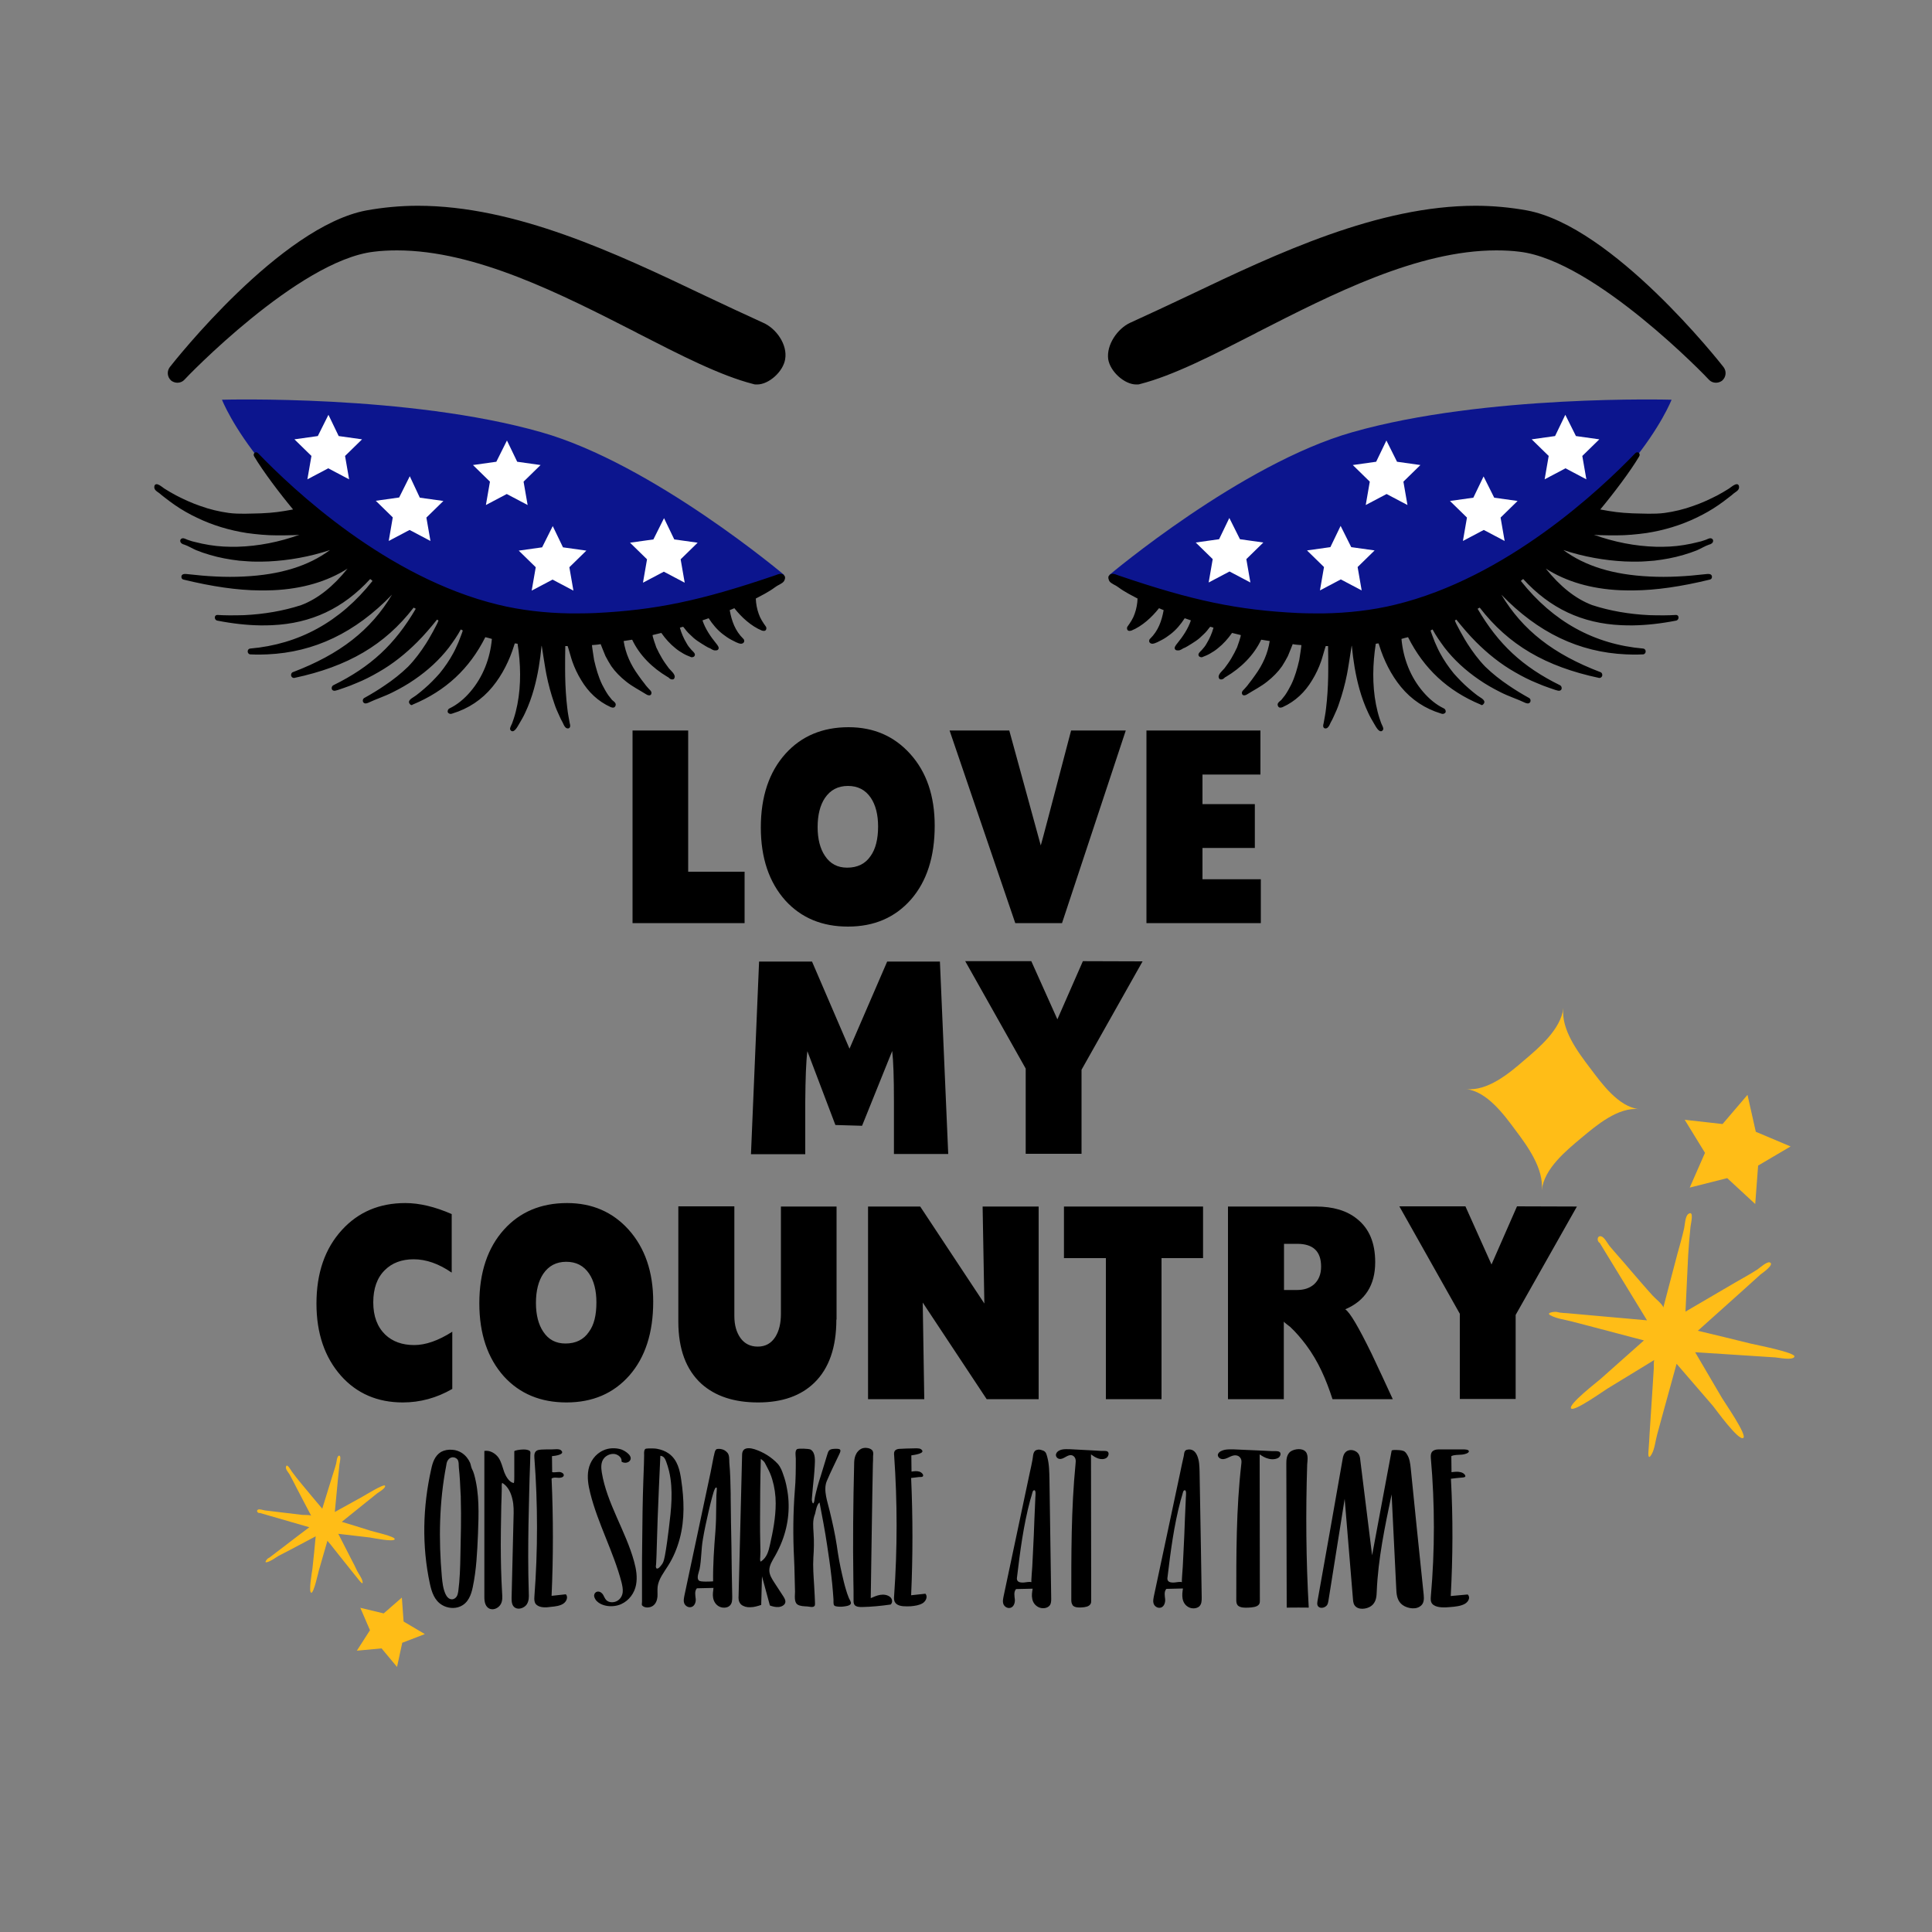
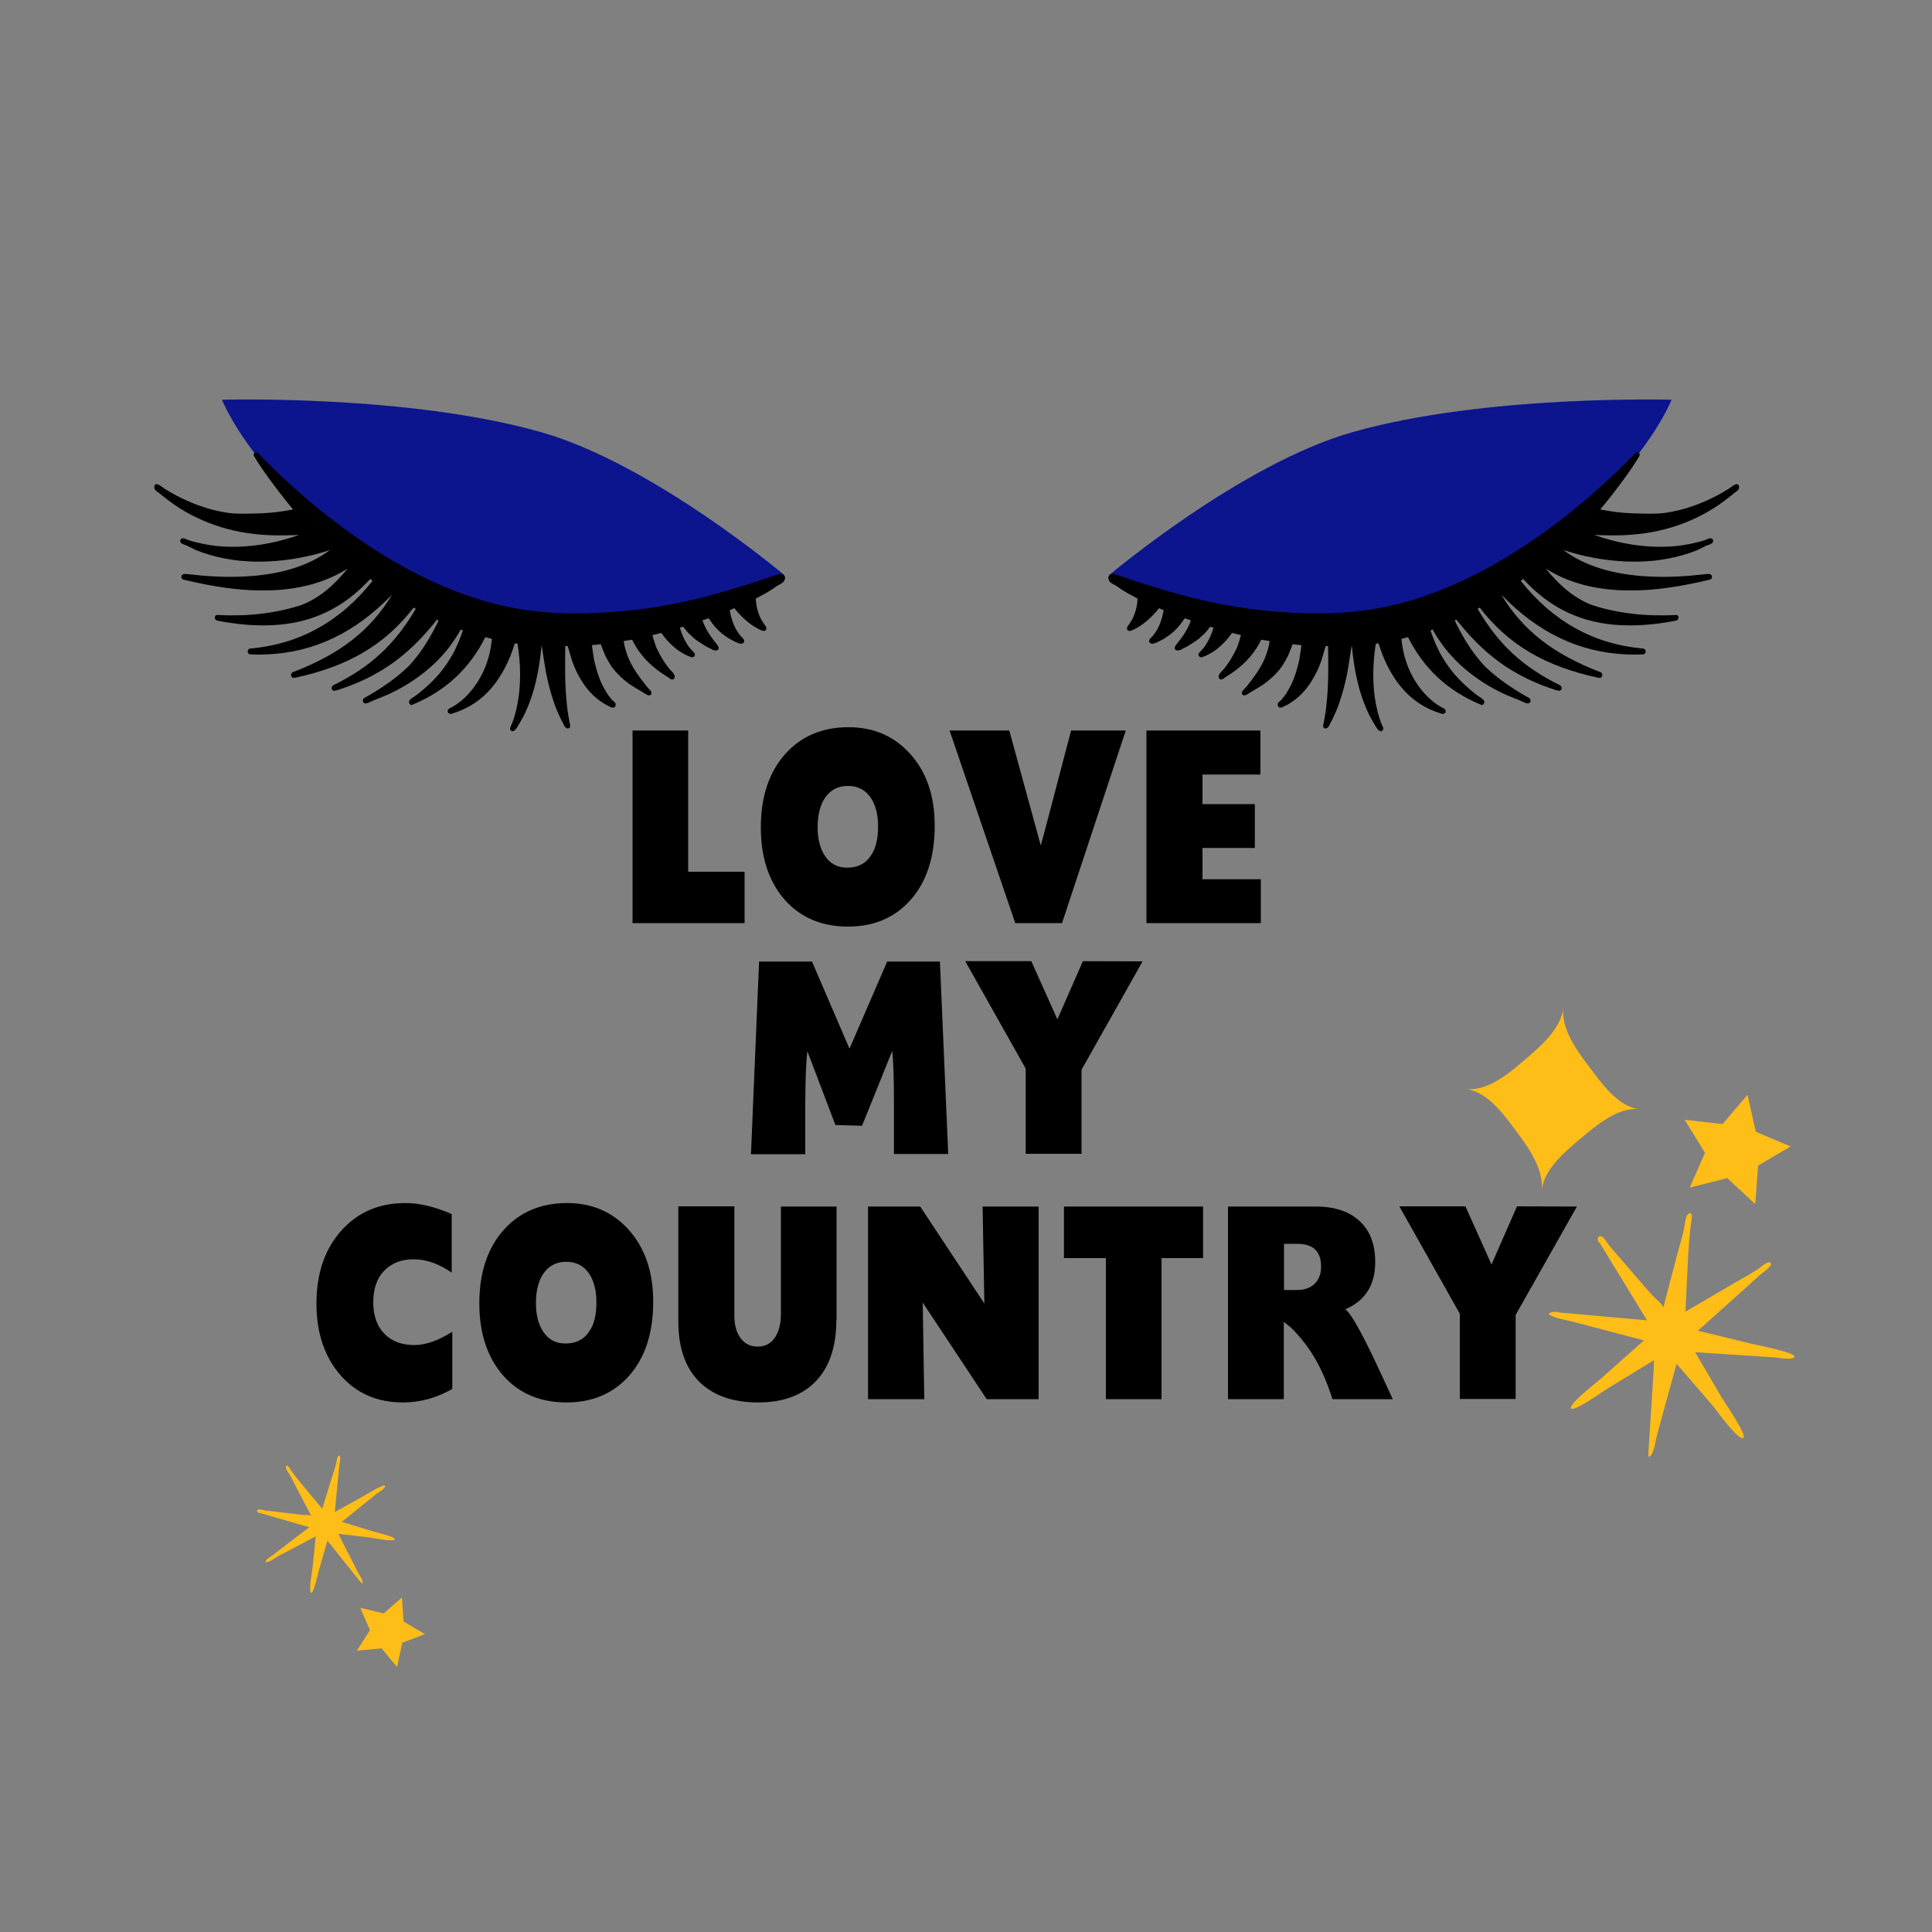
<svg xmlns="http://www.w3.org/2000/svg" version="1.1" id="Layer_1" x="0px" y="0px" width="1000px" height="1000px" viewBox="0 0 1000 1000" style="enable-background:new 0 0 1000 1000;" xml:space="preserve">
  <rect x="0" y="0" width="1000" height="1000" fill="#808080" stroke="none" />
  <style type="text/css">
	.st0{fill:#0C158E;}
	.st1{fill:#FFFFFF;}
	.st2{fill:#FFBD17;}
</style>
  <g>
    <path d="M385.4,477.8h-58v-99.7h28.8v73.1h29.2V477.8z M483.8,427.4c0,16.1-4.1,28.8-12.3,38.2c-8.2,9.3-19,14-32.6,14   c-13.4,0-24.2-4.5-32.4-13.5c-8.4-9.4-12.7-22-12.7-37.8c0-16,4.3-28.8,12.8-38.2c8.2-9.1,19.1-13.7,32.6-13.7   c13,0,23.6,4.6,31.9,13.8C479.6,399.6,483.8,412,483.8,427.4z M454.5,427.8c0-6.2-1.3-11.2-3.8-14.9c-2.8-4.1-6.7-6.1-11.8-6.1   c-5.2,0-9.1,2.1-11.9,6.2c-2.5,3.7-3.8,8.8-3.8,15.1c0,6.2,1.3,11.2,3.8,14.9c2.7,4.1,6.5,6.1,11.5,6.1c5.3,0,9.4-2,12.1-6   C453.2,439.5,454.5,434.3,454.5,427.8z M582.7,378.1l-33,99.7h-24.2l-34-99.7h30.9l16.3,59.5c0.2-0.4,5.4-20.2,15.7-59.5   L582.7,378.1L582.7,378.1z M652.6,477.8h-59.2v-99.7h59v22.8h-30v15.3h27.1v22.7h-27.1v16.2h30.2L652.6,477.8L652.6,477.8z    M490.8,597.3h-28.1c0-9,0-18.1,0-27.1c0-12.5-0.3-21.2-0.9-26.2l-15.6,38.7l-13.8-0.4l-14.5-38.2c-0.7,5.4-1,14.1-1.1,26.2   c0,9,0,18.1,0,27.1h-28.1l4.2-99.7h27.4l19.4,45.1l19.5-45.1h27.3L490.8,597.3z M591.4,497.6l-31.6,56.1v43.5h-28.9v-44.1   l-31.3-55.6h34.2l13.5,30.1l13.2-30.1L591.4,497.6L591.4,497.6z M234.1,718.9c-8.1,4.7-16.7,7-25.6,7c-13.1,0-23.8-4.6-32-13.8   c-8.4-9.5-12.7-21.9-12.7-37.4c0-15.8,4.4-28.5,13.2-38.1c8.5-9.3,19.4-13.9,32.8-13.9c7.3,0,15.3,1.9,24,5.7v30.3   c-6.7-4.6-13.2-6.9-19.7-6.9c-6.2,0-11.2,1.9-14.9,5.6c-4,3.9-6,9.5-6,16.7c0,7.2,2.1,12.7,6.2,16.7c3.8,3.6,8.8,5.4,15,5.4   c5.9,0,12.5-2.3,19.7-6.9V718.9z M338.1,673.7c0,16.1-4.1,28.8-12.3,38.2c-8.2,9.3-19,14-32.6,14c-13.4,0-24.2-4.5-32.4-13.5   c-8.4-9.4-12.7-22-12.7-37.8c0-16,4.3-28.8,12.8-38.2c8.2-9.1,19.1-13.7,32.6-13.7c13,0,23.6,4.6,31.9,13.8   C333.8,645.9,338.1,658.3,338.1,673.7z M308.7,674.1c0-6.2-1.3-11.2-3.8-14.9c-2.8-4.1-6.7-6.1-11.8-6.1c-5.2,0-9.1,2.1-11.9,6.2   c-2.5,3.7-3.8,8.8-3.8,15.1c0,6.2,1.3,11.2,3.8,14.9c2.7,4.1,6.5,6.1,11.5,6.1c5.3,0,9.4-2,12.1-6   C307.5,685.8,308.7,680.7,308.7,674.1z M432.9,683c0,14.4-3.8,25.3-11.4,32.7c-7,6.8-16.7,10.2-29.1,10.2s-22.1-3.2-29.3-9.6   c-8-7.3-12-18-12-32.3v-59.6h29v56.8c0,4.7,1.1,8.5,3.2,11.4s5.1,4.4,8.9,4.4c4,0,7-1.7,9.1-5c1.9-3,2.9-7,2.9-11.9v-55.6H433V683   H432.9z M537.6,724.2h-26.9l-33.1-50l0.8,50h-29.1v-99.7h27l33.2,50.2l-0.9-50.2h29V724.2z M622.7,651.2h-21.5v73h-28.8v-73h-21.7   v-26.7h72V651.2z M720.9,724.2h-31.2c-3.3-10.2-7.3-19.5-13.7-28.1c-2.5-3.3-5.2-6.5-8.2-9.3c-0.3-0.3-3.3-2.4-3.3-2.8v40.2h-28.9   v-99.7h45.5c8.9,0,16,2.1,21.3,6.4c6.3,5,9.4,12.4,9.4,22.4c0,11.9-5.2,20-15.5,24.4c2.4,1.5,6.9,9.2,13.7,23.1   C713.7,708.6,717.3,716.4,720.9,724.2z M683.8,655.6c0-7.9-4.1-11.8-12.4-11.8h-6.8v23.9h6.7c3.6,0,6.4-0.9,8.7-2.8   C682.5,662.7,683.8,659.6,683.8,655.6z M816.2,624.5l-31.7,56.1v43.5h-28.9V680l-31.3-55.6h34.2l13.5,30.1l13.2-30.1L816.2,624.5   L816.2,624.5z" />
-     <path d="M234.1,750.4c1.8,0.1,3.5,0.7,4.9,1.6c2,1.3,3.4,3.1,4.3,5.1c0.4,1,0.5,2.1,0.9,3c0.5,1,0.9,1.9,1.2,3   c1.4,5,2,10.1,2.2,15.2c0.2,5.3,0,10.5-0.2,15.8c-0.4,9.2-0.8,18.4-2.7,27.4c-0.8,3.9-2.3,8.2-6.5,10c-2.9,1.3-6.6,0.9-9.3-0.7   c-4.1-2.4-5.5-6.9-6.4-11.1c-4.2-19.5-3.7-39.8,0.7-59.3c0.7-3.3,1.8-6.9,5.1-8.9C230,750.6,232,750.2,234.1,750.4z M238.5,775.7   c0-0.9,0-1.7-0.1-2.6c-0.2-4.5-0.4-9-0.9-13.5c-0.1-1.2,0.1-3.2-0.8-4.3c-1.4-1.5-3.7-1.3-4.8,0.4c-0.6,0.8-0.8,1.8-0.9,2.7   c-3.7,19-4,38.5-2.3,57.7c0.3,3.1,0.6,6.1,1.9,9c0.6,1.3,1.7,2.7,3.3,2.7c1.1,0,2-0.7,2.5-1.5c0.5-0.8,0.6-1.7,0.8-2.6   c0.8-6.1,1-12.3,1.1-18.4C238.5,795.4,238.8,785.6,238.5,775.7z M266,767.6L266,767.6c0.2-1.1,0.2-2.3,0.2-3.4c0-1.5,0-2.9,0-4.4   c0-2.9,0-5.7,0-8.6c0-0.5,3.2-0.9,3.7-0.9c1.2-0.1,2.7-0.1,3.8,0.4c1,0.4,0.9,1.2,0.8,2.1c0,1.4-0.1,2.7-0.1,4.1   c-0.2,5.4-0.4,10.8-0.5,16.3c-0.3,10.8-0.5,21.7-0.5,32.5c0,6.3,0.1,12.6,0.3,18.9c0.1,2,0.1,4.1-1.1,5.9c-1.2,1.7-4,2.8-5.9,1.7   c-1.8-1-1.9-3.2-1.9-5c0.3-13.8,0.7-27.7,1-41.5c0.1-3.3,0.2-6.6-0.6-9.8c-0.7-3.1-2.2-6.6-5.3-8.4c-0.4,1.1-0.1,2.4-0.2,3.6   c0,1.4-0.1,2.7-0.1,4.1c-0.1,2.7-0.2,5.4-0.2,8.1c-0.1,5.4-0.2,10.8-0.2,16.2c0,8.4,0.2,16.8,0.7,25.1c0.1,1.9,0.3,3.9-0.7,5.7   c-1,1.8-3.3,3.1-5.4,2.5c-2.6-0.8-3.1-3.7-3.1-6.1c0-25.2,0-50.5,0-75.7c3-0.5,5.9,1.4,7.4,3.6c1.5,2.3,2,4.9,2.9,7.4   C261.6,763.5,263.3,767.3,266,767.6z M277.9,830.8c-0.3-0.2-0.5-0.5-0.7-0.7c-0.7-1.1-0.7-2.4-0.6-3.7c1.8-23.9,1.8-47.9,0-71.8   c-0.1-1.4-0.1-3,1.3-3.8c0.7-0.4,1.5-0.4,2.3-0.5c1.8-0.1,3.6-0.1,5.5-0.1c1.2,0,3.6-0.4,4.6,0.4c2.7,2.3-3.3,3-4.6,3.1   c0,2.8,0.1,5.6,0.1,8.3c1.2,0.2,2.4-0.1,3.6-0.1s2.6,0.8,2.4,1.8s-1.7,1.3-2.9,1.2s-2.5-0.3-3.4,0.4c0.9,20.2,0.9,40.5,0,60.7   c2.5-0.3,4.9-0.5,7.4-0.8c1.3,1.5,0.3,3.8-1.4,4.9c-1.7,1.1-4.1,1.4-6.3,1.6C282.7,832.1,279.7,832.2,277.9,830.8z M307.5,825.8   L307.5,825.8c0.1-1,0.8-1.9,1.9-2c1.2-0.1,2.3,0.8,2.8,1.7s0.9,2,1.7,2.8c1.4,1.3,3.9,1.3,5.6,0.3s2.6-2.7,2.8-4.4   c0.2-1.7-0.2-3.5-0.6-5.2c-4.1-15.7-12.3-30.5-16.2-46.2c-1-4-1.7-8.1-0.9-12.2c0.8-4,3.4-8,7.7-9.9c2.8-1.3,6.2-1.4,9.2-0.5   c2.3,0.8,6.6,3.7,4.3,6.1c-1,1-3,1.1-4.1,0.2c0.3-1.8-1.4-3.5-3.5-3.9c-2.1-0.3-4.2,0.6-5.5,2.1c-1.8,2.1-1.6,5-1.2,7.5   c2.6,15.9,12.4,30.3,16.7,46c1.1,4,1.8,8.1,1,12.2c-0.8,4.1-3.5,8-7.7,9.9c-4.3,1.9-10.2,1.3-13-2   C308,827.6,307.5,826.7,307.5,825.8z M333.8,750.2c0.2-0.2,0.4-0.4,0.8-0.4c0.7-0.1,1.4-0.1,2.2-0.1c1.1,0,2.2,0,3.3,0.2   c2.2,0.4,4.3,1.2,6,2.4c4.7,3.3,5.8,8.9,6.5,13.7c1.5,10.1,1.9,20.5-0.8,30.5c-1.3,4.8-3.2,9.5-6,13.9c-2.2,3.5-4.9,6.9-5.4,10.8   c-0.2,1.8,0,3.5-0.1,5.3c-0.2,1.8-0.8,3.6-2.4,4.7c-1.6,1.1-4.4,1.2-5.6-0.3c-0.2-0.3,0-1.4,0-1.8c0-0.7,0-1.4,0-2.1   c0-1.4,0-2.7,0-4.1c0-2.7,0-5.4,0-8.1c0-5.4,0-10.8,0.1-16.2c0.1-10.8,0.2-21.7,0.6-32.5c0.1-2.8,0.2-5.5,0.3-8.3   c0.1-1.5,0-3,0.1-4.5C333.4,752.7,333.2,751.1,333.8,750.2z M340.1,811.9c1,0.1,2.5-2.2,2.8-2.6c0.7-1.2,0.9-2.5,1.2-3.8   c0.9-4.8,1.5-9.6,2.1-14.4c1.2-9.8,2.4-19.9,0.1-29.7c-0.4-1.6-0.9-3.3-1.5-4.9c-0.5-1.3-1.1-2.8-3-3c-0.5,10.8-1,21.7-1.4,32.5   c-0.1,4.3-0.3,8.6-0.4,12.8c-0.1,2.2-0.1,4.3-0.2,6.5c0,1.4-0.2,2.9-0.2,4.3c0,0.5-0.3,1.4,0,1.8   C339.7,811.8,339.9,811.9,340.1,811.9z M370.4,750.6c0.1-0.2,0.2-0.3,0.3-0.4c0.6-0.4,2.1-0.3,2.8-0.1c1.1,0.2,2,0.8,2.7,1.5   c1.5,1.3,1.2,3.8,1.3,5.5c0.5,5.4,0.6,10.7,0.7,16.1c0,0.6,0,1.3,0,1.9c0.1,8.6,0.2,17.1,0.4,25.7c0.1,8.6,0.2,17.1,0.4,25.7   c0,1.7,0,3.5-1.4,4.7c-1.4,1.2-3.9,1.2-5.6,0.2s-2.6-2.7-2.9-4.4c-0.3-1.7,0-3.4,0.2-5.1c-2.9,0.1-5.7,0.1-8.6,0.2   c-1.3,1.5-0.8,3.6-0.6,5.5s-0.8,4.3-3,4.3c-1.4,0-2.6-1-3-2.2c-0.4-1.2-0.1-2.4,0.1-3.6c2.3-10.7,4.5-21.4,6.8-32   c2.3-10.7,4.5-21.4,6.8-32c0.6-2.7,1-5.5,1.6-8.2C369.7,753.1,369.8,751.4,370.4,750.6z M369.1,818.5c-0.1-8.7,0.5-17.3,1.2-26   c0.3-4.1,0.4-8.1,0.4-12.2c0-2.1,0.1-4.2,0.1-6.3c0-0.9,0.2-1.8,0.2-2.7c0-0.3,0.1-1.1-0.1-1.3c-1-0.8-2.2,4.8-2.4,5.3   c-0.6,2.3-1.2,4.6-1.7,6.9c-1.1,4.8-2.2,9.7-3,14.6c-0.9,5.1-0.7,10.3-1.7,15.4c-0.3,1.4-1.8,4.7-0.3,5.9   C362.4,818.9,368,818.6,369.1,818.5z M383.6,830.5c-0.2-0.2-0.4-0.4-0.5-0.6c-0.9-1.2-0.9-2.7-0.8-4.1c0.6-24.2,1.2-48.3,1.8-72.5   c0-1,0.1-2,0.8-2.8c1.2-1.3,3.7-1,5.6-0.4c4.7,1.5,8.9,4.2,12,7.5c1.6,1.8,2.3,3.8,3,5.9c0.8,2.2,1.4,4.5,1.8,6.8   c1.8,9.1,0.9,18.6-2.5,27.4c-1,2.6-2.2,5.1-3.6,7.6c-1.4,2.4-3.1,5-3,7.7c0.1,2.3,1.4,4.3,2.7,6.3c1.5,2.3,3,4.6,4.5,6.9   c0.7,1.1,1.4,2.3,1,3.5c-0.4,1.2-2,2-3.5,2.1s-3-0.3-4.4-0.8c-1.4-5-2.7-10.1-4.1-15.1c-0.1,4.9-0.3,9.9-0.4,14.8   c-1.8,0.6-3.7,1.2-5.7,1.2C386.5,832,384.8,831.5,383.6,830.5z M393.9,808.2c3.1-2.1,3.9-5.4,4.6-8.5c1.6-7.1,3-14.3,3-21.6   c0-4.2-0.6-8.4-1.8-12.4c-0.6-2.1-1.5-4.1-2.5-6c-0.4-0.8-0.9-1.7-1.3-2.5c-0.4-0.8-1.3-1.4-2.1-2.1c-0.3,10.8-0.4,21.7-0.4,32.5   c0,3.5,0,6.9,0.1,10.4c0,1.7,0.1,3.5,0.1,5.2c0,0.9-0.1,1.8-0.1,2.6c0,0.7-0.3,2,0.3,2.5C393.9,808.2,393.9,808.2,393.9,808.2z    M421.4,831.4c-0.7,0.7-2.5,0.2-3.5,0.1c-1.6-0.1-3.8-0.1-5.1-1c-1.9-1.2-1.3-4.8-1.3-6.6c-0.2-5.8-0.2-11.5-0.5-17.3   c-0.6-11.6-0.5-23.6,0.4-35.2c0.5-5.4,0.5-10.9,0.5-16.4c0-1.2-0.6-4,0.6-4.9c0.7-0.5,6.2-0.3,7.1,0.2c2.7,1.7,2.2,6,2.1,8.5   c-0.2,3.8-0.6,7.6-1,11.4c-0.2,1.9-0.3,3.9-0.5,5.8c-0.1,0.7,0.5,3.2,1.1,1.6c0.3-0.9,0.3-1.8,0.5-2.7c0.8-3.7,1.8-7.3,3-10.9   c1.1-3.5,2.1-7,3.2-10.5c0.8-2.5,0.8-3.5,4.1-3.6c2.9-0.1,3.5,0.3,2.4,2.6c-2.2,4.7-4.6,9.4-6.6,14.2c-1.9,4.7,0.5,10.8,1.6,15.6   c1.4,5.8,2.7,11.6,3.6,17.5c0.7,5.1,1.6,10.2,2.8,15.3c0.6,2.6,1.2,5.2,2,7.8c0.4,1.3,0.8,2.6,1.3,3.8c0.3,0.9,1,1.8,1.2,2.7   c0.4,1.6-2.2,1.9-3.5,2.1c-1.4,0.2-2.9,0.2-4.3-0.1c-0.3-0.1-0.6-0.2-0.8-0.4c-0.6-0.6-0.3-2.6-0.4-3.3c-0.1-1.3-0.2-2.7-0.3-4   c-0.2-2.7-0.5-5.4-0.8-8c-0.6-5.4-1.4-10.7-2.2-16c-1.1-7.4-2.5-14.7-3.9-22c-1.4,0.8-2,4.5-2.3,5.8c-1.4,3.4-1,6.5-0.8,10.1   c0.3,4.2,0.2,8.3-0.1,12.5c-0.3,4.8,0.1,9.7,0.4,14.5c0.1,1.9,0.2,3.8,0.3,5.6c0,0.8,0.1,1.6,0.1,2.4c0,0.7,0.2,2-0.2,2.7   C421.5,831.3,421.4,831.3,421.4,831.4z M441.7,817.8c-0.3-19.9-0.1-39.8,0.4-59.8c0-1.6,0.1-3.2,0.7-4.7s1.7-2.9,3.4-3.6   c1.6-0.6,4.6-0.3,5.5,1.3c0.4,0.8,0.3,1.8,0.2,2.7c0,1.4,0,2.7-0.1,4.1c-0.1,5.4-0.2,10.9-0.3,16.3c-0.2,10.9-0.3,21.7-0.5,32.6   c-0.1,6.8-0.2,13.7-0.3,20.5c1.6-0.7,3.1-1.4,4.9-1.7c1.8-0.3,3.7,0,5,1s1.6,2.9,0.4,4c-4.9,0.7-9.9,1.2-14.9,1.3   c-1.3,0-2.9-0.1-3.7-1c-0.5-0.6-0.6-1.4-0.6-2.2C441.8,825,441.8,821.4,441.7,817.8z M464,830.2c-0.3-0.2-0.5-0.5-0.7-0.8   c-0.7-1-0.6-2.3-0.5-3.5c1.7-24.2,1.7-48.5,0-72.7c-0.1-0.9-0.1-1.9,0.6-2.5c0.7-0.7,1.8-0.8,2.8-0.8c1.9-0.1,3.8-0.2,5.7-0.2   c1.3,0,3.8-0.3,4.8,0.4c3,2.2-3.8,3-5,3.2c0,2.8,0.1,5.6,0.1,8.4c1.3-0.2,2.7-0.4,4,0c0.9,0.2,2.5,1.5,1.9,2.4   c-0.3,0.5-1.3,0.4-1.9,0.4c-1.4,0.1-2.8,0.4-4.2,0.5c0.9,20.2,0.9,40.5,0,60.7c2.5-0.3,4.9-0.5,7.4-0.8c1.3,1.5,0.3,3.8-1.4,4.9   c-1.8,1.1-4.1,1.4-6.2,1.6C468.8,831.5,465.7,831.6,464,830.2z M535.6,751.1c0.4-0.5,1.1-0.7,2-0.8c0.9,0,1.7,0.3,2.5,0.6   c1.5,0.7,1.6,2.1,2,3.4c1,3.7,1,7.6,1.1,11.4c0.3,20.6,0.6,41.1,0.9,61.7c0,1.2,0,2.6-0.8,3.6c-1.2,1.5-3.8,1.8-5.7,0.9   c-1.9-0.9-3-2.6-3.3-4.3c-0.4-1.8-0.1-3.6,0.2-5.3c-2.9,0.1-5.7,0.1-8.6,0.2c-1.3,1.5-0.8,3.6-0.6,5.5c0.1,1.9-0.8,4.3-3,4.3   c-1.4,0-2.6-1-3-2.2c-0.4-1.2-0.1-2.4,0.1-3.6c2.3-10.7,4.5-21.4,6.8-32.1c2.3-10.7,4.5-21.4,6.8-32.1c0.5-2.2,1-4.5,1.4-6.7   C534.7,754.2,534.6,752.2,535.6,751.1z M533.9,818.9c-0.3-0.1,0.4-7.2,0.4-8c0.1-2.7,0.3-5.4,0.4-8.1c0.3-5.4,0.5-10.8,0.7-16.3   c0.2-3.8,0.3-7.7,0.5-11.5c0-0.5,0.6-4.5-1-3.5c-0.5,0.3-0.7,1.9-0.9,2.4c-0.3,0.9-0.5,1.8-0.8,2.7c-3.5,13.1-5.2,26.4-6.8,39.8   c-0.1,0.6-0.1,1.2,0.2,1.7c0.6,1,2.1,1.1,3.4,1C531.4,819,532.7,818.6,533.9,818.9z M555.2,830.8c-0.6-0.8-0.7-1.8-0.7-2.7   c0-23.5-0.1-47,2.2-70.4c0.1-0.9,0.2-1.8-0.1-2.7s-1.1-1.7-2.1-1.8c-2.2-0.3-4.1,2.4-6.3,1.9c-1.3-0.3-2-1.7-1.5-2.7   c0.4-1.1,1.6-1.8,2.9-2.1c1.3-0.3,2.7-0.2,4-0.2c4.4,0.2,8.9,0.5,13.3,0.7c1.1,0.1,2.2,0.1,3.2,0.2c0.8,0,2.4-0.1,3,0.2   c1.3,0.7,0.6,2.7-0.4,3.4c-1.2,0.8-2.9,0.8-4.3,0.3c-1.4-0.5-2.6-1.3-3.7-2.1c0,25.2,0.1,50.4,0.1,75.6c0,0.7,0,1.3-0.4,1.9   c-0.8,1.3-2.8,1.6-4.5,1.7s-3.6,0.1-4.7-1.1C555.2,830.9,555.2,830.8,555.2,830.8z M613.4,751c0.2-0.3,0.5-0.5,0.9-0.6   c2.8-0.7,4.4,0.9,5.3,2.9c1.2,2.7,1.2,5.6,1.3,8.5c0.2,13.4,0.5,26.7,0.7,40.1c0.1,8.3,0.3,16.7,0.4,25c0,1.6,0,3.4-1.3,4.6   c-1.4,1.2-3.9,1.3-5.6,0.3c-1.7-0.9-2.7-2.6-3-4.4c-0.3-1.7-0.1-3.5,0.2-5.2c-2.9,0.1-5.7,0.1-8.6,0.2c-1.3,1.5-0.8,3.6-0.6,5.5   c0.1,1.9-0.8,4.3-3,4.3c-1.4,0-2.6-1-3-2.2c-0.4-1.2-0.1-2.4,0.1-3.6c2.3-10.6,4.5-21.2,6.8-31.9c2.3-10.7,4.5-21.3,6.8-32   c0.6-2.9,1.2-5.9,1.9-8.8C612.9,753,612.8,751.8,613.4,751z M611.8,818.9c-0.3-0.1,0.4-7.2,0.4-8c0.1-2.7,0.3-5.4,0.4-8.1   c0.3-5.4,0.5-10.8,0.7-16.3c0.2-3.8,0.3-7.7,0.5-11.5c0-0.5,0.6-4.5-1-3.5c-0.5,0.3-0.7,1.9-0.9,2.4c-0.3,0.9-0.5,1.8-0.8,2.7   c-3.5,13.1-5.2,26.4-6.8,39.8c-0.1,0.6-0.1,1.2,0.2,1.7c0.6,1,2.1,1.1,3.4,1C609.3,819,610.6,818.6,611.8,818.9z M640.7,831   c-0.7-0.8-0.8-1.8-0.8-2.8c0-23.5-0.1-47,2.6-70.4c0.1-0.9,0.2-1.8-0.2-2.7s-1.3-1.7-2.6-1.8c-2.6-0.3-4.7,2.3-7.3,1.9   c-1.6-0.3-2.4-1.7-1.9-2.7c0.5-1.1,2-1.8,3.5-2.1c1.5-0.3,3.2-0.2,4.8-0.2c5.3,0.2,10.5,0.5,15.8,0.7c1.3,0.1,2.6,0.1,3.8,0.2   c0.9,0,2.7-0.1,3.5,0.2c1.6,0.6,0.8,2.7-0.3,3.3c-1.4,0.8-3.4,0.9-5.1,0.4c-1.7-0.4-3.1-1.3-4.5-2.2c0,25.2,0.1,50.4,0.1,75.6   c0,0.7,0,1.5-0.5,2.1c-1,1.3-3.4,1.5-5.4,1.6C644.3,832.2,642,832.2,640.7,831C640.8,831.1,640.7,831.1,640.7,831z M666.7,832.1   c-0.2,0-0.5,0-0.7,0c-0.1-24.8-0.1-49.7-0.2-74.5c0-2,0.1-4.2,1.7-5.9c1.5-1.5,5.5-2.3,7.6-0.9c2.4,1.5,1.6,5.2,1.5,7.2   c-0.8,24.7-0.6,49.4,0.8,74.1C673.9,832,670.3,832.1,666.7,832.1z M710.2,805c3.4-18,6.7-36,10.1-54.1c0.1-0.7,4.4-0.3,5-0.2   c1.7,0.3,2.2,0.9,2.9,2c1.5,2.3,1.7,4.8,2,7.3c2.2,21.8,4.4,43.6,6.7,65.4c0.2,2.2,0.3,4.8-2.1,6.2c-2.8,1.8-7.6,0.6-9.7-1.6   s-2.3-5.1-2.4-7.7c-0.8-16.3-1.6-32.5-2.4-48.8c-3.5,16.7-7,33.4-7.7,50.2c-0.1,2.4-0.2,4.9-2.1,6.9s-6.2,2.9-8.5,1.2   c-1.4-1-1.6-2.6-1.7-4c-1.4-17.3-2.9-34.7-4.3-52c-2.8,17.6-5.6,35.2-8.4,52.7c-0.2,1-0.3,2-1.1,2.7c-0.8,0.8-2.3,1.3-3.5,0.8   c-1.3-0.6-1.3-1.9-1.1-3.1c4.4-24.7,8.8-49.3,13.1-74c0.3-1.8,1.1-3.9,3.5-4.3c1.7-0.3,3.5,0.5,4.4,1.6s1.1,2.4,1.2,3.7   C706.1,772.2,708.2,788.6,710.2,805z M742.1,830.8c-0.3-0.2-0.6-0.4-0.8-0.7c-0.9-1.1-0.8-2.5-0.7-3.8c2.1-23.8,2.1-47.8,0-71.6   c-0.1-1.4-0.1-3.2,1.6-4c0.9-0.5,2.2-0.5,3.3-0.5c3.9,0,7.8,0,11.6,0c0.9,0,3.2,0,3.2,1s-2.4,1.6-3.5,1.7c-1.9,0.2-4.1,0-5.6,0.8   c0,2.8,0.1,5.6,0.1,8.3c1.6-0.2,3.2-0.4,4.7,0c1,0.2,1.9,0.8,2.3,1.5c0.6,1.1-0.5,1.2-1.7,1.3c-1.9,0.1-3.8,0.4-5.6,0.6   c1.1,20.2,1,40.5-0.1,60.7c2.9-0.3,5.9-0.5,8.8-0.8c1.5,1.5,0.4,3.8-1.6,4.9c-2,1.1-4.8,1.4-7.3,1.6   C747.8,832.1,744.1,832.2,742.1,830.8z" />
-     <path d="M584.9,167.1c9.8-4.5,19.8-9.1,30.5-14.2c45.9-21.9,97.9-46.4,148.4-46.4c9.1,0,18.2,0.9,26.5,2.4   c44.5,8.3,99.6,78.3,101.8,81.1c1.6,2.1,1.4,5.1-0.7,7c-0.9,0.7-2.1,1.1-3.2,1.1c-1.4,0-2.7-0.5-3.7-1.6   c-0.5-0.7-58.9-61.6-97.9-66.2c-3.7-0.5-8-0.7-12.1-0.7c-40.7,0-84.9,22.6-123.7,42.4l-0.9,0.5c-21.9,11.2-42.6,21.9-59.9,26.3   c-0.5,0.2-1.1,0.2-1.9,0.2c-6.1,0-13.5-6.7-14.5-13.1C572.6,178.3,578.6,170,584.9,167.1z M395.1,167.1   c-9.8-4.5-19.8-9.1-30.5-14.2c-45.9-21.9-97.8-46.4-148.4-46.4c-9.1,0-18.2,0.9-26.5,2.4c-44.5,8.3-99.6,78.3-101.8,81.1   c-1.6,2.1-1.4,5.1,0.7,7c0.9,0.7,2.1,1.1,3.2,1.1c1.4,0,2.7-0.5,3.7-1.6c0.5-0.7,58.9-61.6,97.9-66.2c3.7-0.5,8-0.7,12.1-0.7   c40.7,0,84.9,22.6,123.7,42.4l0.9,0.5c21.9,11.2,42.6,21.9,59.9,26.3c0.5,0.2,1.1,0.2,1.9,0.2c6.1,0,13.5-6.7,14.5-13.1   C407.7,178.3,401.7,170,395.1,167.1z" />
    <path class="st0" d="M700,223.7c68.7-19.6,165.2-16.8,165.2-16.8s-21.8,56.4-107.2,99.7c-23.8,12.1-50.3,17.7-77,16.2   c-60.8-3.6-106.8-25.2-106.8-25.2S642.4,240,700,223.7z M280.1,223.7c-68.7-19.6-165.2-16.8-165.2-16.8s21.8,56.4,107.2,99.7   c23.8,12.1,50.3,17.7,77,16.2c60.8-3.6,106.8-25.2,106.8-25.2S337.7,240,280.1,223.7z" />
    <path d="M573.9,298.1c0.4-0.6,1.1-1,1.7-1.1c1.1-0.1,2.4,0.5,3.5,0.9c38.4,13.1,61.8,17.9,92.7,19.4c4.4,0.2,8.7,0.2,13,0.2   c13.2-0.2,25.8-1.7,37.3-4.5c57.8-14,106.2-59.6,124.4-78.5c0.2-0.2,0.6-0.4,1-0.4c0.2,0,0.6,0.1,0.7,0.2c0.5,0.5,0.7,1.2,0.2,2   c-4.5,7.6-13.2,19.1-20.1,27.4c6.5,1.2,10,1.7,16.6,2c5.6,0.1,11.2,0.5,16.7-0.2c5-0.7,10-1.9,14.7-3.6c4.4-1.5,8.5-3.4,12.6-5.5   c2-1.1,4-2.2,6-3.5c1-0.6,4.1-3.6,5.1-1.6c0.2,0.6,0.2,1.2-0.1,1.9c-0.5,0.9-1.6,1.5-2.4,2.1c-0.9,0.7-1.7,1.5-2.6,2.1   c-1.7,1.4-3.6,2.7-5.4,4c-3.6,2.5-7.5,4.7-11.5,6.6c-8.1,3.9-16.8,6.5-25.8,7.9c-5.1,0.7-10.3,1.2-15.5,1.2c-2.7,0-5.5,0-8.3-0.1   c-1.1,0-2.2-0.1-3.4-0.2c10.3,3.7,21.2,5.9,32.1,6.2c4.9,0.1,9.7-0.1,14.5-0.9c2.5-0.4,4.9-0.9,7.2-1.5c1.1-0.2,2.4-0.6,3.5-1   c0.9-0.2,2.2-1.1,3.2-1c0.6,0.1,1.1,0.5,1.2,1.1s-0.2,1.1-0.6,1.5c-0.5,0.4-1,0.6-1.5,0.7c-2.1,0.7-4.1,2-6.2,2.9   c-2.2,0.9-4.6,1.7-7,2.4c-5,1.5-10.1,2.4-15.2,3c-2.9,0.2-5.7,0.5-8.7,0.5c-2.1,0-4.4,0-6.5-0.1c-10.3-0.5-21.3-2.4-31.8-5.9   c11.2,8.3,25.8,12.8,44.6,13.7c9.6,0.5,19.3-0.1,28.8-1.2c1.2-0.1,3.2-0.5,3.5,1.1c0.1,0.7-0.2,1.5-1.1,1.7   c-14.8,3.6-27.8,5.5-39.4,5.6c-2.4,0-4.9,0-7.1-0.1c-15-0.7-27.9-4.5-38.4-11.2c7.4,9.2,15.3,15.6,24,18.9c9.2,3,19.2,4.7,29.5,5.2   c2.6,0.1,5.2,0.1,7.9,0.1c2,0,4-0.1,6-0.2h0.1c0.7,0,1.2,0.6,1.2,1.2c0.1,0.7-0.4,1.5-1.1,1.7c-8.2,1.6-15.6,2.4-22.6,2.5   c-2,0-3.9,0-5.9-0.1c-20.3-0.9-36.9-8.7-50.8-23.9c-0.4,0.2-0.9,0.7-1.2,1c16.7,21.1,38,32.8,63.4,35c0.7,0.1,1.2,0.7,1.2,1.5   s-0.6,1.4-1.2,1.5c-1,0-2,0.1-3,0.1c-2,0-4,0-6-0.1c-24.3-1.1-45.5-11.2-64.5-30.9c11,18.4,26.9,30.8,51.3,40.1   c0.7,0.2,1.1,1.1,0.9,1.9c-0.2,0.6-0.7,1.1-1.4,1.1c-0.1,0-0.1,0-0.2,0c-27.8-5.9-46.9-17.1-61.8-36.4c-0.4,0.2-0.7,0.4-1.1,0.6   c10.8,18.4,23.2,30,42.7,39.6c0.9,0.5,1.1,1.9,0.4,2.5c-0.9,0.7-2,0.1-2.9-0.1c-1.1-0.4-2.1-0.7-3.2-1.1c-2.1-0.7-4.1-1.5-6.2-2.4   c-4-1.6-7.7-3.5-11.5-5.7c-7.4-4.2-14.1-9.6-20.1-15.6c-3.6-3.6-7-7.6-10.2-11.6l-0.7,0.4c-0.5,0.2,5.7,11.1,6.4,12   c2.7,4.2,5.7,8.3,9.3,12c3.7,3.6,7.9,6.9,12.1,9.7c3.5,2.4,7,4.5,10.6,6.5c0.9,0.5,1,2.1,0,2.6c-0.6,0.4-1.4,0.1-2-0.1   c-4.2-2-8.7-3.4-12.8-5.5c-4-2-7.7-4.1-11.3-6.6c-6.7-4.6-12.8-10.1-17.8-16.6c-2.2-3-4.4-6.1-6.1-9.3l-1,0.5   c-0.2,0.1,2,5.5,2.2,6.1c0.9,2,1.7,3.9,2.7,5.7c2,3.7,4.4,7.2,7.1,10.5c2.4,2.7,5,5.4,7.7,7.7c1.4,1.2,2.9,2.5,4.4,3.6   c1.1,0.9,4,2.1,3.7,3.7c-0.1,0.6-1.1,1.9-1.9,1.1c-17.1-7.1-29.4-18.6-37.6-34.9c-1.1,0.2-2.2,0.6-3.4,0.9   c0.9,10.1,4.6,19.7,11.2,27.4c3,3.5,6.6,6.6,10.8,8.6c0.5,0.2,0.9,0.9,0.9,1.5c0,0.4-0.2,0.9-0.6,1c-0.5,0.4-1.2,0.4-1.9,0.1   c-8.2-2.5-15.2-7.1-20.7-13.8c-5.1-6.2-8.8-13.7-11.2-21.4c-0.1-0.4-0.2-0.7-0.4-1.1c-0.5,0.1-0.9,0.1-1.4,0.2   c-1.6,10.3-1.9,21.1,0.1,31.4c0.5,2.5,1.1,5,1.9,7.4c0.4,1.1,0.7,2.2,1.2,3.2c0.4,0.9,1.2,2.2,0.2,3c-1.7,1.4-3.5-2.4-4.2-3.5   c-1.1-1.9-2.2-3.7-3.1-5.7c-1.9-4-3.4-8.2-4.6-12.5c-2-7.2-3.2-14.7-3.9-22.2h-0.1c0,0-2.1,13.6-2.4,14.7c-1,5.1-2.4,10.2-4.1,15.1   c-0.7,2.2-1.7,4.5-2.7,6.6c-0.5,1.1-1,2.2-1.6,3.2c-0.4,0.9-0.9,2.1-1.6,2.7c-0.4,0.4-1,0.5-1.5,0.4c-1.1-0.4-0.9-1.7-0.6-2.6   c0.2-1.2,0.5-2.6,0.7-3.9c0.5-2.6,0.7-5.4,1-8c0.5-5.5,0.7-11,0.7-16.4c0-3.9,0-7.7-0.1-11.7c-0.4,0-0.9,0-1.2,0   c-0.1,0-2.1,7.2-2.4,7.9c-1.2,3.4-2.7,6.6-4.6,9.7c-3.7,6.2-8.7,11-15.3,14c-0.6,0.2-1.4,0.5-2,0c-0.5-0.4-0.6-1-0.6-1.5   c0.2-1,1.2-1.6,1.9-2.2c0.6-0.7,1.2-1.5,1.9-2.4c1.2-1.7,2.2-3.6,3.2-5.5c2-4.1,3.2-8.5,4.2-12.8c0.1-0.6,1.2-7.7,1.1-7.7   c-1.5-0.1-3-0.2-4.5-0.5c0,0-2.2,5.6-2.5,6.2c-0.9,1.7-1.9,3.5-3,5.2c-2.1,3-4.7,5.6-7.6,7.9c-3.2,2.6-7,4.5-10.5,6.7   c-0.6,0.4-1.5,0.7-2.1,0.4c-0.4-0.2-0.6-0.7-0.6-1.2c0-0.9,0.9-1.5,1.4-2.1c0.6-0.7,1.4-1.5,2-2.4c1.2-1.5,2.4-3.1,3.5-4.7   c3.9-5.4,6.5-11.1,7.5-17.6c-1.4-0.2-2.9-0.5-4.4-0.7c-3.9,8.2-10.5,14.6-18.2,19.2c-0.5,0.2-0.9,0.6-1.2,0.9   c-0.5,0.4-1.2,0.6-1.9,0.4c-0.4-0.1-0.6-0.6-0.7-1c-0.4-1.6,2.1-3.6,3-4.7c1.2-1.6,2.5-3.4,3.5-5.1c1.1-1.9,2.1-3.7,3-5.7   c0.2-0.5,2.2-6.2,1.9-6.4c-1.5-0.4-3-0.7-4.5-1.1c-2.1,3-4.5,5.7-7.4,8c-1.2,1-2.6,1.9-4,2.7c-0.6,0.4-1.4,0.7-2,1   c-0.7,0.2-1.5,0.7-2.2,0.9c-0.6,0-1.4-0.2-1.6-0.7c-0.7-1.1,0.7-2.2,1.5-3c1-1.1,1.9-2.2,2.6-3.5c1.5-2.5,2.7-5.2,3.5-8.1   c-0.6-0.2-1.2-0.4-1.7-0.5c-0.1,0-1.5,1.9-1.6,2c-0.6,0.7-1.2,1.4-1.9,2c-1.2,1.2-2.5,2.4-4,3.4c-1.4,1-2.7,1.7-4.1,2.6   c-0.7,0.4-1.5,0.9-2.2,1.1c-0.7,0.4-1.4,0.9-2.2,1.1c-0.6,0.1-1.4,0.1-1.9-0.2c-1.2-1,0.1-2.4,0.7-3.2c3-3.7,5.7-7.6,7.2-12.1   c-1.1-0.4-2.1-0.7-3.2-1.1c-2,3.1-4.4,6-7.4,8.3c-1.4,1.1-2.9,2.1-4.4,2.9c-1.4,0.7-3.4,1.9-4.9,2c-0.5,0-1.1-0.2-1.4-0.6   c-0.5-0.5-0.4-1.5,0.2-2c4.2-4.1,6-9.2,7-14.8c-0.7-0.2-1.6-0.7-2.4-1c-3.7,4.7-8.7,9.3-14.3,11.6c-0.4,0.1-0.9,0.2-1.4,0.1   c-0.9-0.2-1.1-1.6-0.6-2.2c1.5-2.1,2.9-4.2,3.7-6.6c0.9-2.5,1.4-5.2,1.5-7.9l-1.7-0.9c-2-1-3.9-2.1-5.7-3.2c-1.7-1-3.2-2.4-5-3.2   c-0.9-0.5-1.7-1-2.2-1.7C573.8,299.9,573.4,298.9,573.9,298.1L573.9,298.1z M406.1,298.1c-0.4-0.6-1.1-1-1.7-1.1   c-1.1-0.1-2.4,0.5-3.5,0.9c-38.4,13.1-61.8,17.9-92.7,19.4c-4.4,0.2-8.7,0.2-13,0.2c-13.2-0.2-25.8-1.7-37.3-4.5   c-57.8-14-106.2-59.6-124.4-78.5c-0.2-0.2-0.6-0.4-1-0.4c-0.2,0-0.6,0.1-0.7,0.2c-0.5,0.5-0.7,1.2-0.2,2   c4.5,7.6,13.2,19.1,20.1,27.4c-6.5,1.2-10,1.7-16.6,2c-5.6,0.1-11.2,0.5-16.7-0.2c-5-0.7-10-1.9-14.7-3.6   c-4.4-1.5-8.5-3.4-12.6-5.5c-2-1.1-4-2.2-6-3.5c-1-0.6-4.1-3.6-5.1-1.6c-0.2,0.6-0.2,1.2,0.1,1.9c0.5,0.9,1.6,1.5,2.4,2.1   c0.9,0.7,1.7,1.5,2.6,2.1c1.7,1.4,3.6,2.7,5.4,4c3.6,2.5,7.5,4.7,11.5,6.6c8.1,3.9,16.8,6.5,25.8,7.9c5.1,0.7,10.3,1.2,15.5,1.2   c2.7,0,5.5,0,8.3-0.1c1.1,0,2.2-0.1,3.4-0.2c-10.3,3.7-21.2,5.9-32.1,6.2c-4.9,0.1-9.7-0.1-14.5-0.9c-2.5-0.4-4.9-0.9-7.2-1.5   c-1.1-0.2-2.4-0.6-3.5-1c-0.9-0.2-2.2-1.1-3.2-1c-0.6,0.1-1.1,0.5-1.2,1.1s0.2,1.1,0.6,1.5c0.5,0.4,1,0.6,1.5,0.7   c2.1,0.7,4.1,2,6.2,2.9c2.2,0.9,4.6,1.7,7,2.4c5,1.5,10.1,2.4,15.2,3c2.9,0.2,5.7,0.5,8.7,0.5c2.1,0,4.4,0,6.5-0.1   c10.3-0.5,21.3-2.4,31.8-5.9c-11.2,8.3-25.8,12.8-44.6,13.7c-9.6,0.5-19.3-0.1-28.8-1.2c-1.2-0.1-3.2-0.5-3.5,1.1   c-0.1,0.7,0.2,1.5,1.1,1.7c14.8,3.6,27.8,5.5,39.4,5.6c2.4,0,4.9,0,7.1-0.1c15-0.7,27.9-4.5,38.4-11.2c-7.4,9.2-15.3,15.6-24,18.9   c-9.2,3-19.2,4.7-29.5,5.2c-2.6,0.1-5.2,0.1-7.9,0.1c-2,0-4-0.1-6-0.2h-0.1c-0.7,0-1.2,0.6-1.2,1.2c-0.1,0.7,0.4,1.5,1.1,1.7   c8.2,1.6,15.6,2.4,22.6,2.5c2,0,3.9,0,5.9-0.1c20.3-0.9,36.9-8.7,50.8-23.9c0.4,0.2,0.9,0.7,1.2,1c-16.7,21.1-38,32.8-63.4,35   c-0.7,0.1-1.2,0.7-1.2,1.5s0.6,1.4,1.2,1.5c1,0,2,0.1,3,0.1c2,0,4,0,6-0.1c24.3-1.1,45.5-11.2,64.5-30.9   c-11,18.4-26.9,30.8-51.3,40.1c-0.7,0.2-1.1,1.1-0.9,1.9c0.2,0.6,0.7,1.1,1.4,1.1c0.1,0,0.1,0,0.2,0c27.8-5.9,46.9-17.1,61.8-36.4   c0.4,0.2,0.7,0.4,1.1,0.6c-10.8,18.4-23.2,30-42.7,39.6c-0.9,0.5-1.1,1.9-0.4,2.5c0.9,0.7,2,0.1,2.9-0.1c1.1-0.4,2.1-0.7,3.2-1.1   c2.1-0.7,4.1-1.5,6.2-2.4c4-1.6,7.7-3.5,11.5-5.7c7.4-4.2,14.1-9.6,20.1-15.6c3.6-3.6,7-7.6,10.2-11.6l0.7,0.4   c0.5,0.2-5.7,11.1-6.4,12c-2.7,4.2-5.7,8.3-9.3,12c-3.7,3.6-7.9,6.9-12.1,9.7c-3.5,2.4-7,4.5-10.6,6.5c-0.9,0.5-1,2.1,0,2.6   c0.6,0.4,1.4,0.1,2-0.1c4.2-2,8.7-3.4,12.8-5.5c4-2,7.7-4.1,11.3-6.6c6.7-4.6,12.8-10.1,17.8-16.6c2.2-3,4.4-6.1,6.1-9.3l1,0.5   c0.2,0.1-2,5.5-2.2,6.1c-0.9,2-1.7,3.9-2.7,5.7c-2,3.7-4.4,7.2-7.1,10.5c-2.4,2.7-5,5.4-7.7,7.7c-1.4,1.2-2.9,2.5-4.4,3.6   c-1.1,0.9-4,2.1-3.7,3.7c0.1,0.6,1.1,1.9,1.9,1.1c17.1-7.1,29.4-18.6,37.6-34.9c1.1,0.2,2.2,0.6,3.4,0.9   c-0.9,10.1-4.6,19.7-11.2,27.4c-3,3.5-6.6,6.6-10.8,8.6c-0.5,0.2-0.9,0.9-0.9,1.5c0,0.4,0.2,0.9,0.6,1c0.5,0.4,1.2,0.4,1.9,0.1   c8.2-2.5,15.2-7.1,20.7-13.8c5.1-6.2,8.8-13.7,11.2-21.4c0.1-0.4,0.2-0.7,0.4-1.1c0.5,0.1,0.9,0.1,1.4,0.2   c1.6,10.3,1.9,21.1-0.1,31.4c-0.5,2.5-1.1,5-1.9,7.4c-0.4,1.1-0.7,2.2-1.2,3.2c-0.4,0.9-1.2,2.2-0.2,3c1.7,1.4,3.5-2.4,4.2-3.5   c1.1-1.9,2.2-3.7,3.1-5.7c1.9-4,3.4-8.2,4.6-12.5c2-7.2,3.2-14.7,3.9-22.2h0.1c0,0,2.1,13.6,2.4,14.7c1,5.1,2.4,10.2,4.1,15.1   c0.7,2.2,1.7,4.5,2.7,6.6c0.5,1.1,1,2.2,1.6,3.2c0.4,0.9,0.9,2.1,1.6,2.7c0.4,0.4,1,0.5,1.5,0.4c1.1-0.4,0.9-1.7,0.6-2.6   c-0.2-1.2-0.5-2.6-0.7-3.9c-0.5-2.6-0.7-5.4-1-8c-0.5-5.5-0.7-11-0.7-16.4c0-3.9,0-7.7,0.1-11.7c0.4,0,0.9,0,1.2,0   c0.1,0,2.1,7.2,2.4,7.9c1.2,3.4,2.7,6.6,4.6,9.7c3.7,6.2,8.7,11,15.3,14c0.6,0.2,1.4,0.5,2,0c0.5-0.4,0.6-1,0.6-1.5   c-0.2-1-1.2-1.6-1.9-2.2c-0.6-0.7-1.2-1.5-1.9-2.4c-1.2-1.7-2.2-3.6-3.2-5.5c-2-4.1-3.2-8.5-4.2-12.8c-0.1-0.6-1.2-7.7-1.1-7.7   c1.5-0.1,3-0.2,4.5-0.5c0,0,2.2,5.6,2.5,6.2c0.9,1.7,1.9,3.5,3,5.2c2.1,3,4.7,5.6,7.6,7.9c3.2,2.6,7,4.5,10.5,6.7   c0.6,0.4,1.5,0.7,2.1,0.4c0.4-0.2,0.6-0.7,0.6-1.2c0-0.9-0.9-1.5-1.4-2.1c-0.6-0.7-1.4-1.5-2-2.4c-1.2-1.5-2.4-3.1-3.5-4.7   c-3.9-5.4-6.5-11.1-7.5-17.6c1.4-0.2,2.9-0.5,4.4-0.7c3.9,8.2,10.5,14.6,18.2,19.2c0.5,0.2,0.9,0.6,1.2,0.9   c0.5,0.4,1.2,0.6,1.9,0.4c0.4-0.1,0.6-0.6,0.7-1c0.4-1.6-2.1-3.6-3-4.7c-1.2-1.6-2.5-3.4-3.5-5.1c-1.1-1.9-2.1-3.7-3-5.7   c-0.2-0.5-2.2-6.2-1.9-6.4c1.5-0.4,3-0.7,4.5-1.1c2.1,3,4.5,5.7,7.4,8c1.2,1,2.6,1.9,4,2.7c0.6,0.4,1.4,0.7,2,1   c0.7,0.2,1.5,0.7,2.2,0.9c0.6,0,1.4-0.2,1.6-0.7c0.7-1.1-0.7-2.2-1.5-3c-1-1.1-1.9-2.2-2.6-3.5c-1.5-2.5-2.7-5.2-3.5-8.1   c0.6-0.2,1.2-0.4,1.7-0.5c0.1,0,1.5,1.9,1.6,2c0.6,0.7,1.2,1.4,1.9,2c1.2,1.2,2.5,2.4,4,3.4c1.4,1,2.7,1.7,4.1,2.6   c0.7,0.4,1.5,0.9,2.2,1.1c0.7,0.4,1.4,0.9,2.2,1.1c0.6,0.1,1.4,0.1,1.9-0.2c1.2-1-0.1-2.4-0.7-3.2c-3-3.7-5.7-7.6-7.2-12.1   c1.1-0.4,2.1-0.7,3.2-1.1c2,3.1,4.4,6,7.4,8.3c1.4,1.1,2.9,2.1,4.4,2.9c1.4,0.7,3.4,1.9,4.9,2c0.5,0,1.1-0.2,1.4-0.6   c0.5-0.5,0.4-1.5-0.2-2c-4.2-4.1-6-9.2-7-14.8c0.7-0.2,1.6-0.7,2.4-1c3.7,4.7,8.7,9.3,14.3,11.6c0.4,0.1,0.9,0.2,1.4,0.1   c0.9-0.2,1.1-1.6,0.6-2.2c-1.5-2.1-2.9-4.2-3.7-6.6c-0.9-2.5-1.4-5.2-1.5-7.9l1.7-0.9c2-1,3.9-2.1,5.7-3.2c1.7-1,3.2-2.4,5-3.2   c0.9-0.5,1.7-1,2.2-1.7C406.3,299.9,406.6,298.9,406.1,298.1L406.1,298.1z" />
-     <path class="st1" d="M810.2,214.7l5.5,11l12.1,1.7L819,236l2.1,12.1l-10.8-5.7l-10.8,5.7l2.1-12.1l-8.8-8.6l12.1-1.7L810.2,214.7z    M762.6,257.6l-12.1,1.7l8.8,8.6l-2.1,12.1l10.8-5.7l10.8,5.7l-2.1-12.1l8.8-8.6l-12.1-1.7l-5.5-11L762.6,257.6z M688.6,283.2   l-12.1,1.7l8.8,8.6l-2.1,12.1l10.8-5.7l10.8,5.7l-2.1-12.1l8.8-8.6l-12.1-1.7l-5.5-11L688.6,283.2z M631,279.1l-12.1,1.7l8.8,8.6   l-2.1,12.1l10.8-5.7l10.8,5.7l-2.1-12.1l8.8-8.6l-12.1-1.7l-5.5-11L631,279.1z M712.3,239l-12.1,1.7l8.8,8.6l-2.1,12.1l10.8-5.7   l10.8,5.7l-2.1-12.1l8.8-8.6l-12.1-1.7l-5.5-11L712.3,239z M175.3,225.7l12.1,1.7l-8.8,8.6l2.1,12.1l-10.8-5.7l-10.8,5.7l2.1-12.1   l-8.8-8.6l12.1-1.7l5.5-11L175.3,225.7z M212.1,246.5l-5.5,11l-12.1,1.7l8.8,8.6l-2.1,12.2l10.8-5.7l10.8,5.7l-2.1-12.1l8.8-8.6   l-12.2-1.7L212.1,246.5z M286.1,272.3l-5.5,11l-12.1,1.7l8.8,8.6l-2.1,12.1L286,300l10.8,5.7l-2.1-12.1l8.8-8.6l-12.1-1.7   L286.1,272.3z M343.7,268.2l-5.5,11l-12.1,1.7l8.8,8.6l-2.1,12.1l10.8-5.7l10.8,5.7l-2.1-12.1l8.8-8.6l-12.1-1.7L343.7,268.2z    M262.4,228l-5.5,11l-12.1,1.7l8.8,8.6l-2.1,12.1l10.8-5.7l10.8,5.7l-2.1-12.1l8.8-8.6l-12.1-1.7L262.4,228z" />
    <path class="st2" d="M758.8,563.7c11.1,1.2,22.3-8.1,30-14.8c7.9-6.7,19.1-16.1,20.4-27.2c-1.3,11.1,7.5,22.8,13.8,31.1   c5.9,7.8,14.6,20.1,25.4,21.3c-10.9-1.2-22.1,8.4-29.8,14.8c-8,6.7-19.4,16-20.6,27.2c1.2-11-7.3-22.8-13.5-31   C778.6,577.1,769.7,564.9,758.8,563.7z M802.5,680.8c-2.6-1.4,2.2-1.9,3-1.8c0.6,0.1,1.3,0.3,1.9,0.4c1.2,0.2,2.5,0.2,3.7,0.3   c5.2,0.5,10.4,0.9,15.6,1.4c8.6,0.8,17.2,1.5,25.8,2.3L828,643.3c-1.5-0.7-1.5-3.8,0.7-3.4c1.7,0.4,3.3,3.6,4.3,4.9   c3.5,4.2,7.2,8.2,10.7,12.4c3.9,4.5,7.7,9,11.7,13.4c0.9,1.1,5.8,5,5.5,6.3c2.4-9.3,4.9-18.6,7.3-27.8c1.2-4.4,2.5-8.8,3.5-13.3   c0.4-1.8,0.5-6.1,2.1-7.4c3.3-2.4,1.3,5.2,1.2,6.6c-0.5,4.8-0.9,9.6-1.2,14.5c-0.5,9.8-0.9,19.6-1.4,29.4   c8.6-5,17.2-10.1,25.8-15.1c3.8-2.2,7.7-4.3,11.4-6.7c1.2-0.8,4.9-4.2,6.4-3.7c2.8,1-3.9,5.6-4.8,6.3c-3.4,3.1-6.9,6.2-10.3,9.3   c-7.4,6.6-14.7,13.2-22.1,19.8c9.2,2.2,18.4,4.4,27.6,6.7c2.6,0.6,23.1,4.6,22.4,6.7c-0.8,2.1-8.3,0.5-9.8,0.4   c-4.6-0.3-9.2-0.6-13.8-0.9c-9.3-0.6-18.6-1.2-27.8-1.8c4.6,7.9,9.3,15.8,13.9,23.7c1.4,2.4,13.2,19.3,11,20.7   c-2.5,1.5-14-14.5-15.6-16.5c-6.3-7.3-12.6-14.6-18.9-21.9c-2.3,8.5-4.7,16.9-7,25.4c-1,3.7-2,7.3-3,11c-0.9,3.1-1.3,7.6-2.9,10.4   c-2,3.5-1.8-0.4-1.6-2.3c0.2-2.7,0.4-5.4,0.5-8c0.5-8.2,1.1-16.4,1.6-24.6c0.2-3.2,0.4-6.4,0.6-9.6c0-0.4-0.1-4.1,0.3-4.3   c-8.1,5-16.3,9.9-24.4,14.9c-1.7,1-17.2,12.1-18.7,10.2c-1.6-2.1,13.5-13.7,15.3-15.3c7.5-6.6,14.9-13.3,22.4-19.9   c-8.6-2.3-17.2-4.5-25.8-6.8c-3.7-1-7.4-1.9-11.1-2.9C810.3,683.1,805.8,682.6,802.5,680.8z M908.5,623.2L894,609.8l-19.4,4.9   l7.9-18L872,579.6l19.6,2.2l12.9-15.1l4.3,19.1l18,7.6l-16.8,9.9L908.5,623.2z" />
    <path class="st2" d="M138.1,808.6c-1.6,0.4,0.2-1.7,0.5-1.9c0.3-0.2,0.7-0.4,1-0.6c0.6-0.4,1.1-0.9,1.7-1.3   c2.4-1.8,4.7-3.6,7.1-5.4c3.9-3,7.8-6,11.7-8.9l-25.6-7.4c-0.9,0.3-2.1-1-1-1.7c0.9-0.5,2.7,0.3,3.7,0.4c3.1,0.4,6.2,0.7,9.2,1.1   c3.3,0.4,6.7,0.8,10,1.2c0.8,0.1,4.4-0.1,4.7,0.5c-2.5-4.8-5.1-9.6-7.6-14.5c-1.2-2.3-2.3-4.6-3.6-6.9c-0.5-0.9-2.2-2.7-1.9-3.9   c0.4-2.3,2.6,1.7,3,2.3c1.6,2.2,3.3,4.4,5.1,6.5c3.5,4.3,7.1,8.5,10.7,12.8c1.7-5.4,3.3-10.8,5-16.2c0.7-2.4,1.6-4.8,2.2-7.2   c0.2-0.8,0.4-3.6,1.3-4c1.6-0.6,0.5,3.8,0.4,4.5c-0.3,2.6-0.5,5.2-0.8,7.8c-0.5,5.6-1.1,11.2-1.6,16.8c4.7-2.6,9.4-5.2,14.1-7.8   c1.3-0.7,11.4-7,11.9-5.8c0.5,1.2-3.3,3.4-4,3.9c-2,1.6-4.1,3.3-6.1,4.9c-4.1,3.3-8.2,6.6-12.3,9.9c5,1.5,9.9,3,14.9,4.6   c1.5,0.5,12.9,3,12.5,4.4c-0.5,1.6-11.4-0.7-12.9-0.9c-5.4-0.6-10.9-1.3-16.3-1.9c2.3,4.4,4.5,8.9,6.8,13.3c1,1.9,2,3.8,2.9,5.8   c0.8,1.6,2.4,3.6,2.8,5.4c0.5,2.2-0.9,0.5-1.6-0.3c-1-1.2-1.9-2.4-2.9-3.6c-2.9-3.6-5.8-7.3-8.7-10.9c-1.1-1.4-2.3-2.9-3.4-4.3   c-0.1-0.2-1.6-1.7-1.5-1.9c-1.5,5.2-3,10.4-4.5,15.6c-0.3,1.1-2.6,11.7-3.9,11.4c-1.5-0.3,0.4-10.9,0.6-12.3   c0.6-5.6,1.2-11.3,1.7-16.9c-4.5,2.4-8.9,4.7-13.4,7.1c-1.9,1-3.8,2-5.8,3C142.2,806.5,140.2,808.1,138.1,808.6z M219.9,845.8   l-11.7,4.5l-2.7,12.5l-8-9.6l-12.8,1.2l6.8-10.6l-5-11.6l12.1,2.9l9.4-8.2l0.9,12.4L219.9,845.8z" />
  </g>
</svg>